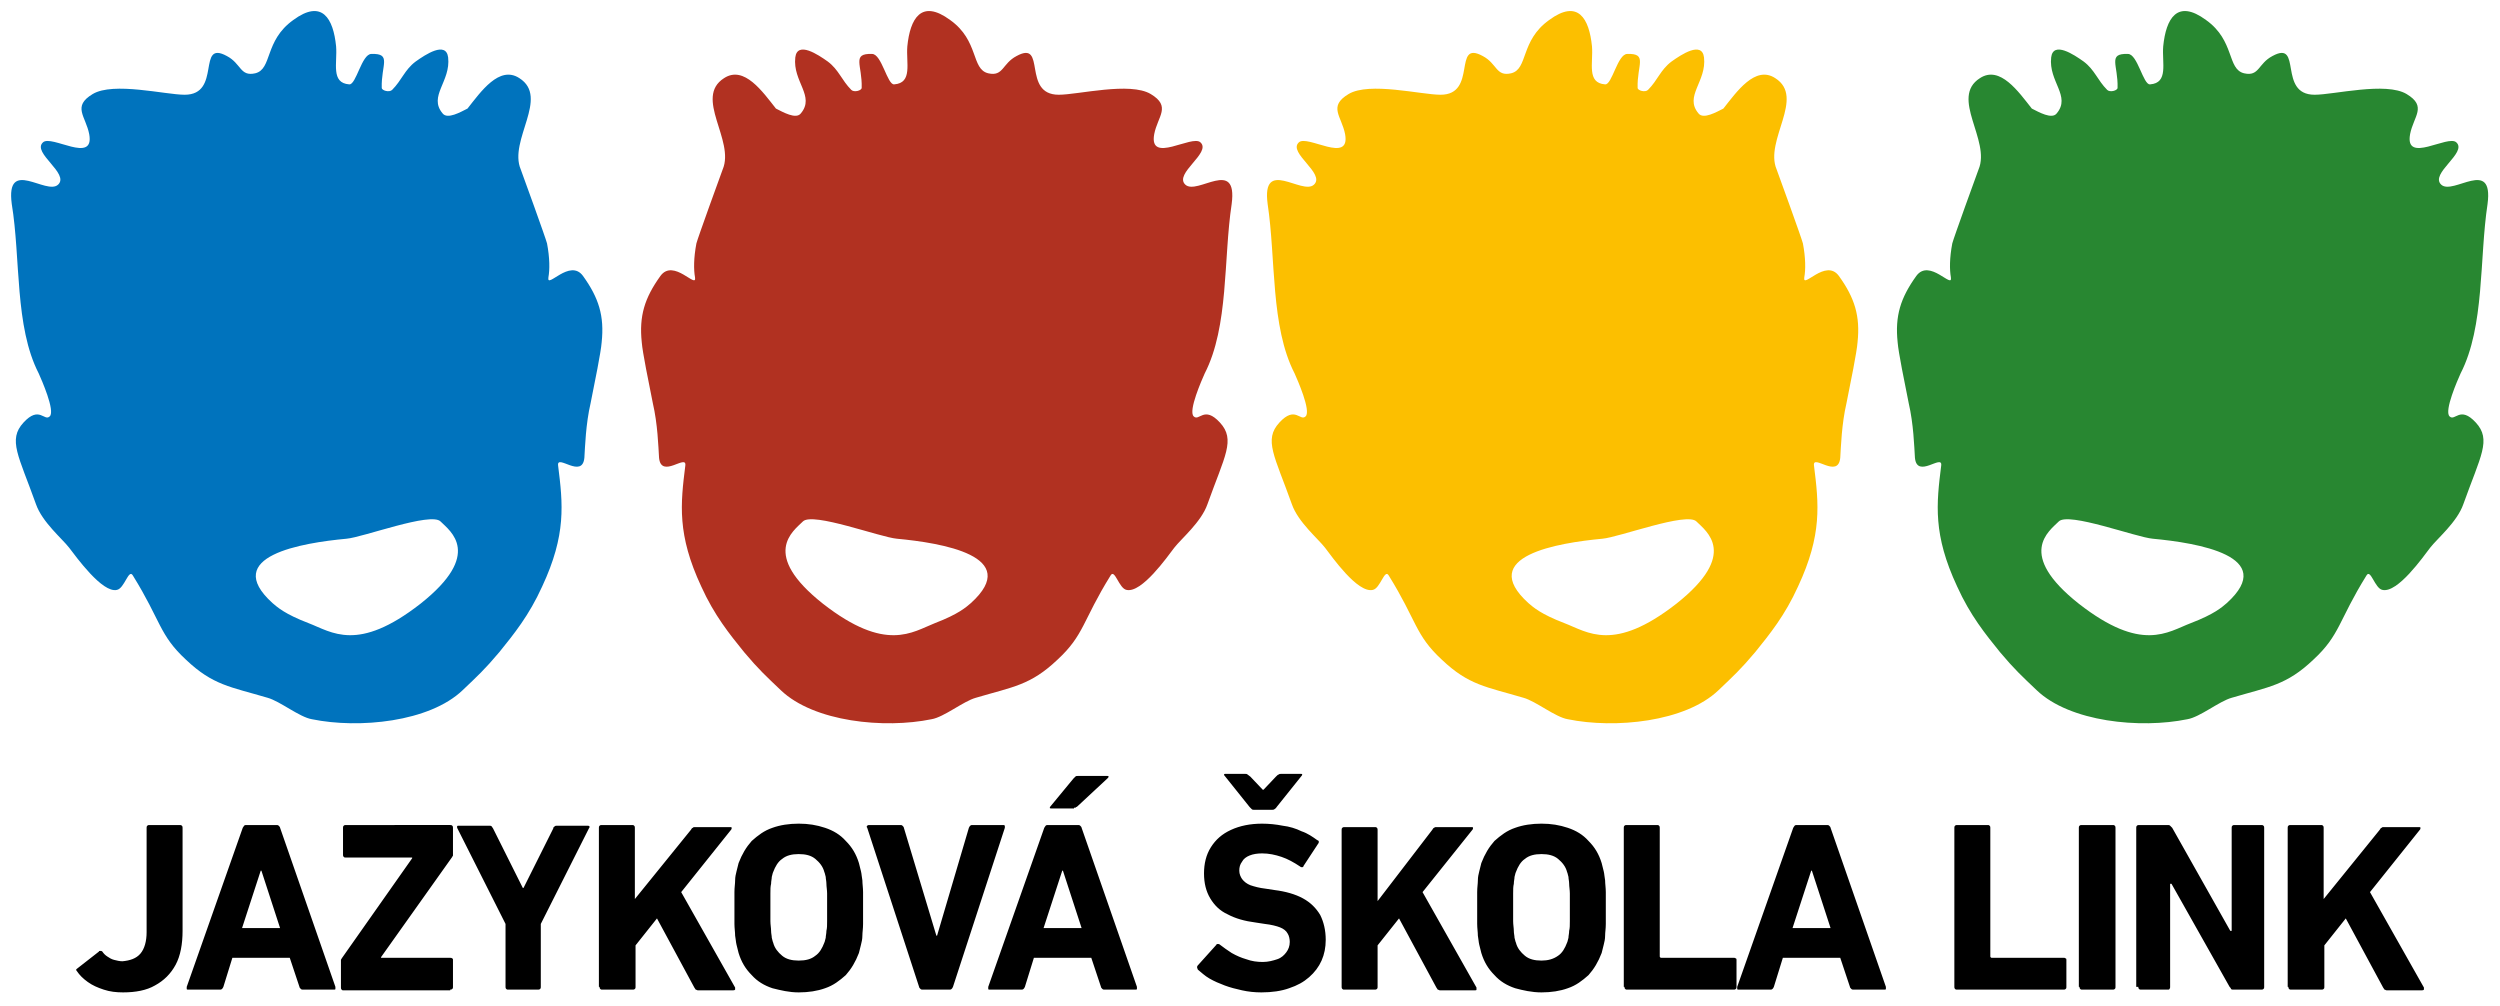
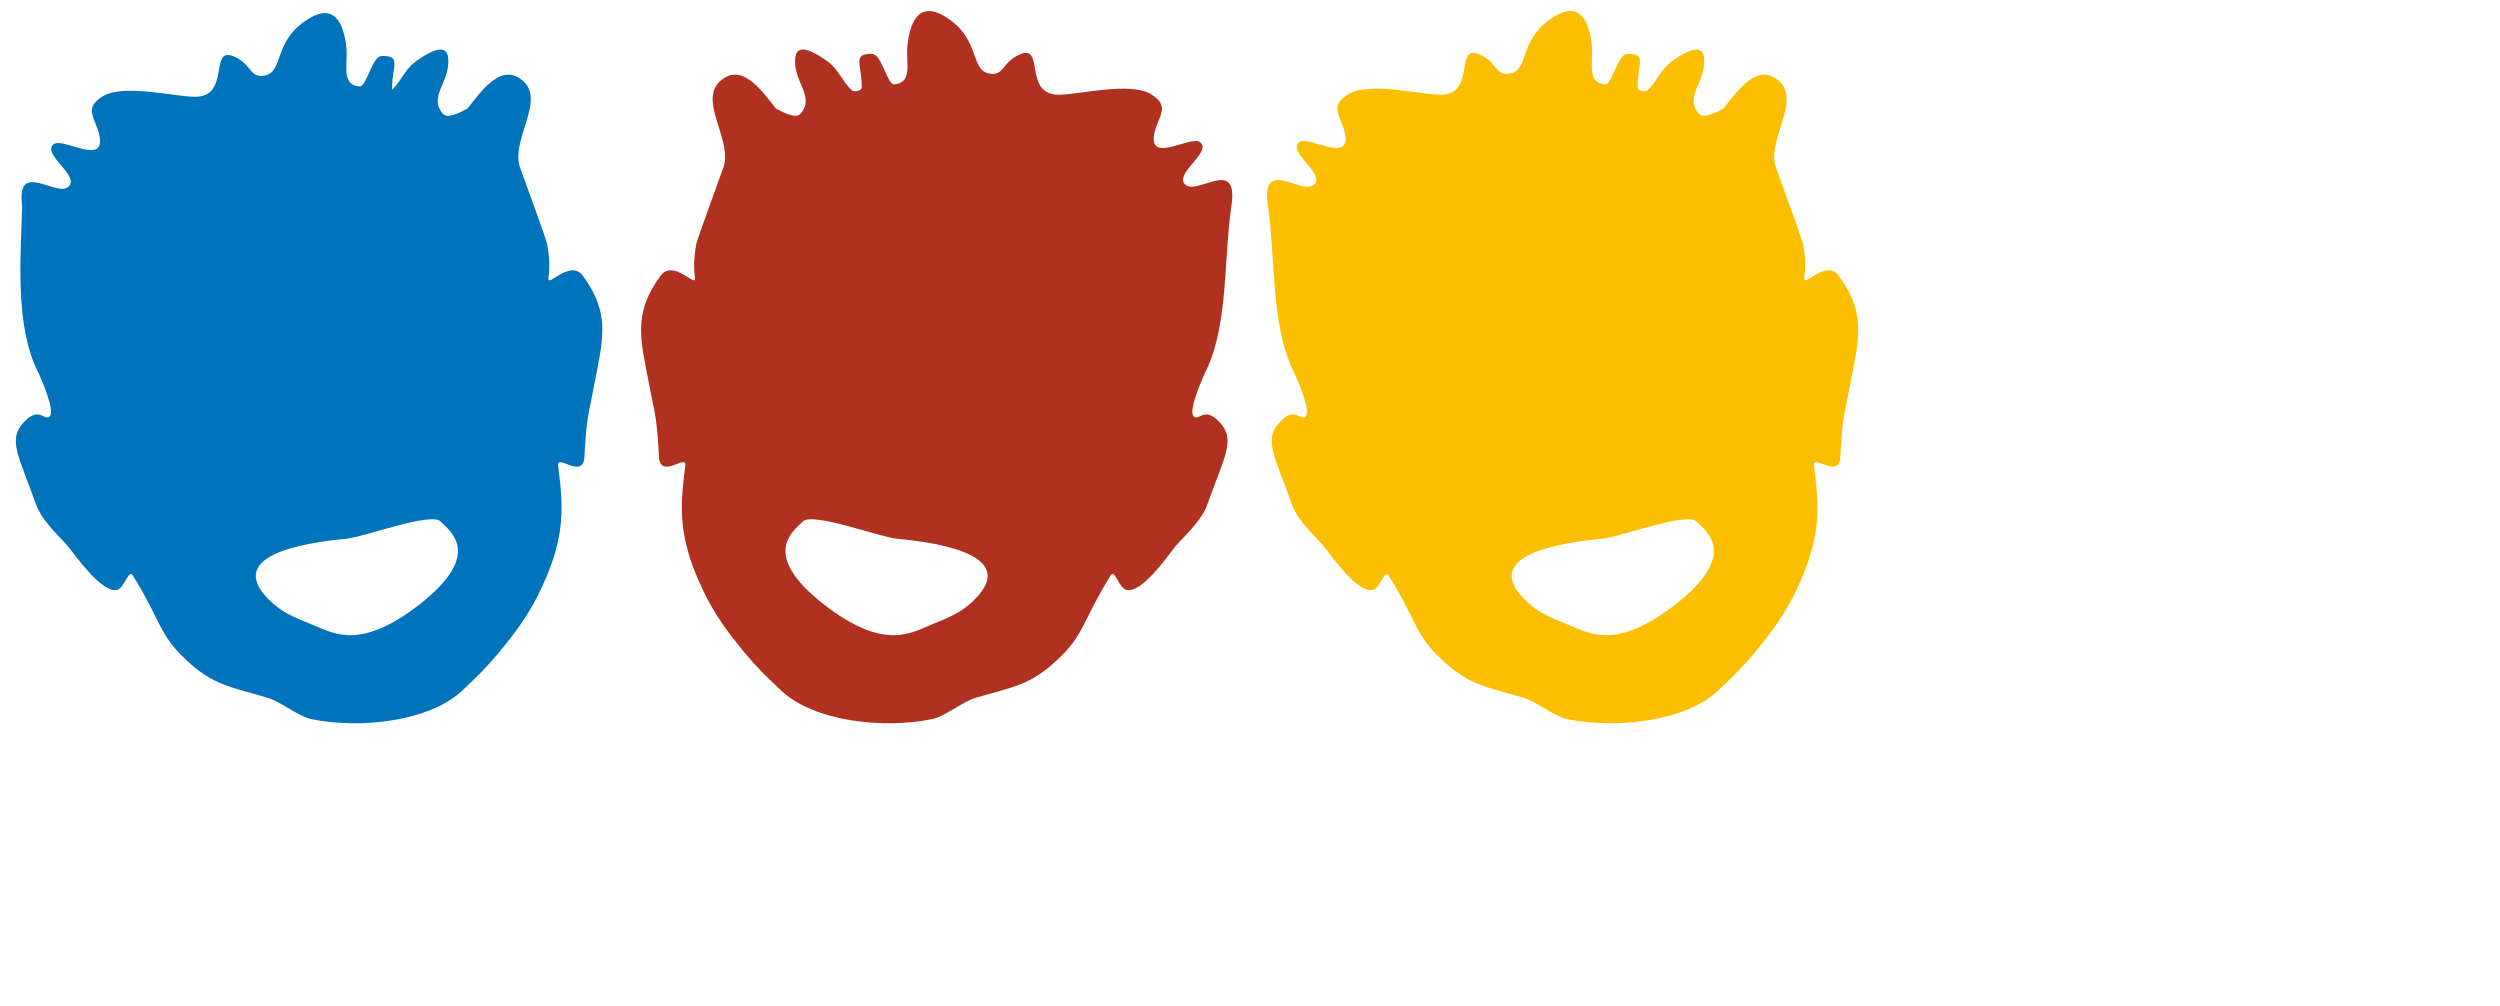
<svg xmlns="http://www.w3.org/2000/svg" version="1.1" id="Vrstva_1" x="0px" y="0px" viewBox="0 0 361.5 145.5" style="enable-background:new 0 0 361.5 145.5;" xml:space="preserve">
  <style type="text/css"> .st0{fill-rule:evenodd;clip-rule:evenodd;fill:#B13121;} .st1{fill-rule:evenodd;clip-rule:evenodd;fill:#288731;} .st2{fill-rule:evenodd;clip-rule:evenodd;fill:#FCBF00;} .st3{fill-rule:evenodd;clip-rule:evenodd;fill:#0073BD;} </style>
  <path class="st0" d="M135.2,90.1c3.4-1.3,4.5-2.3,5.2-2.9c7.5-6.8-4.3-8.7-10.7-9.3c-2.4-0.2-12.2-3.9-13.6-2.5 c-1.4,1.4-6.2,4.7,2.9,11.9C128.1,94.4,131.9,91.4,135.2,90.1 M174.2,54c-0.4,0.9-2.4,5.4-1.6,6.2c0.8,0.8,1.5-1.6,3.8,0.9 c2.3,2.5,0.7,4.8-1.8,11.8c-0.9,2.6-3.8,5-4.8,6.3c-1,1.3-4.7,6.6-6.9,6.1c-1.1-0.2-1.7-3.1-2.3-2.1c-4.1,6.6-3.8,8.6-7.7,12.2 c-3.9,3.7-6.4,3.9-11.8,5.5c-1.8,0.5-4.6,2.8-6.4,3.1c-6.8,1.4-17,0.4-21.8-4.2c-2.1-2-3.2-3-5.3-5.5c-2.1-2.6-4.3-5.3-6.2-9.5 c-3.5-7.5-3-11.9-2.3-17.5c0.2-1.7-3.5,2-3.8-1.1c-0.1-1.6-0.2-4.9-0.9-7.9c-0.6-3-1.5-7.4-1.6-8.8c-0.4-3.8,0.4-6.4,2.7-9.6 c1.9-2.6,5.3,2,5,0.2c-0.2-1.1-0.2-2.8,0.2-4.9c0.2-0.8,3.5-9.9,3.8-10.7c1.8-4.2-4.2-10.4,0.2-13.2c2.9-1.9,5.6,2,7.5,4.4 c1,0.5,2.9,1.6,3.6,0.7c2.1-2.5-1.2-4.6-0.8-8.1c0.3-2.4,3.3-0.4,4.7,0.6c1.6,1.2,2,2.7,3.4,4.1c0.4,0.4,1.5,0.1,1.5-0.3 c0.1-3.3-1.5-5,1.5-4.9c1.4,0,2.2,4.5,3.2,4.4c2.7-0.2,1.7-3.1,1.9-5.5c0.4-4,2-6.9,6.2-3.8c4.2,3,3,7.1,5.5,7.7 c2.2,0.5,2-1.4,4.1-2.5c4.4-2.4,0.7,5.6,6.1,5.6c2.8,0,10.3-1.9,13.3-0.1c3,1.8,1,3.2,0.5,5.8c-0.8,4.4,5.5,0,6.7,1.2 c1.6,1.5-3.9,4.5-2.2,6.1c1.7,1.6,7.6-4,6.7,2.8C176.9,37.4,177.7,47.2,174.2,54z" />
-   <path class="st1" d="M316.8,90.1c3.4-1.3,4.5-2.3,5.2-2.9c7.5-6.8-4.3-8.7-10.7-9.3c-2.4-0.2-12.2-3.9-13.6-2.5 c-1.4,1.4-6.2,4.7,2.9,11.9C309.7,94.4,313.4,91.4,316.8,90.1 M355.8,54c-0.4,0.9-2.4,5.4-1.6,6.2c0.8,0.8,1.5-1.6,3.8,0.9 c2.3,2.5,0.7,4.8-1.8,11.8c-0.9,2.6-3.8,5-4.8,6.3c-1,1.3-4.7,6.6-6.9,6.1c-1.1-0.2-1.7-3.1-2.3-2.1c-4.1,6.6-3.8,8.6-7.7,12.2 c-3.9,3.7-6.4,3.9-11.8,5.5c-1.8,0.5-4.6,2.8-6.4,3.1c-6.8,1.4-17,0.4-21.8-4.2c-2.1-2-3.2-3-5.3-5.5c-2.1-2.6-4.3-5.3-6.2-9.5 c-3.5-7.5-3-11.9-2.3-17.5c0.2-1.7-3.5,2-3.8-1.1c-0.1-1.6-0.2-4.9-0.9-7.9c-0.6-3-1.5-7.4-1.6-8.8c-0.4-3.8,0.4-6.4,2.7-9.6 c1.9-2.6,5.3,2,5,0.2c-0.2-1.1-0.2-2.8,0.2-4.9c0.2-0.8,3.5-9.9,3.8-10.7c1.8-4.2-4.2-10.4,0.2-13.2c2.9-1.9,5.6,2,7.5,4.4 c1,0.5,2.9,1.6,3.6,0.7c2.1-2.5-1.2-4.6-0.8-8.1c0.3-2.4,3.3-0.4,4.7,0.6c1.6,1.2,2,2.7,3.4,4.1c0.4,0.4,1.5,0.1,1.5-0.3 c0.1-3.3-1.5-5,1.5-4.9c1.4,0,2.2,4.5,3.2,4.4c2.7-0.2,1.7-3.1,1.9-5.5c0.4-4,2-6.9,6.2-3.8c4.2,3,3,7.1,5.5,7.7 c2.2,0.5,2-1.4,4.1-2.5c4.4-2.4,0.7,5.6,6.1,5.6c2.8,0,10.3-1.9,13.3-0.1c3,1.8,1,3.2,0.5,5.8c-0.8,4.4,5.5,0,6.7,1.2 c1.6,1.5-3.9,4.5-2.2,6.1c1.7,1.6,7.6-4,6.7,2.8C358.5,37.4,359.3,47.2,355.8,54z" />
  <path class="st2" d="M226.2,90.1c-3.4-1.3-4.5-2.3-5.2-2.9c-7.5-6.8,4.3-8.7,10.7-9.3c2.4-0.2,12.2-3.9,13.6-2.5 c1.4,1.4,6.2,4.7-2.9,11.9C233.3,94.4,229.6,91.4,226.2,90.1 M187.2,54c0.4,0.9,2.4,5.4,1.6,6.2c-0.8,0.8-1.5-1.6-3.8,0.9 c-2.3,2.5-0.7,4.8,1.8,11.8c0.9,2.6,3.8,5,4.8,6.3c1,1.3,4.7,6.6,6.9,6.1c1.1-0.2,1.7-3.1,2.3-2.1c4.1,6.6,3.8,8.6,7.7,12.2 c3.9,3.7,6.4,3.9,11.8,5.5c1.8,0.5,4.6,2.8,6.4,3.1c6.8,1.4,17,0.4,21.8-4.2c2.1-2,3.2-3,5.3-5.5c2.1-2.6,4.3-5.3,6.2-9.5 c3.5-7.5,3-11.9,2.3-17.5c-0.2-1.7,3.5,2,3.8-1.1c0.1-1.6,0.2-4.9,0.9-7.9c0.6-3,1.5-7.4,1.6-8.8c0.4-3.8-0.4-6.4-2.7-9.6 c-1.9-2.6-5.3,2-5,0.2c0.2-1.1,0.2-2.8-0.2-4.9c-0.2-0.8-3.5-9.9-3.8-10.7c-1.8-4.2,4.2-10.4-0.2-13.2c-2.9-1.9-5.6,2-7.5,4.4 c-1,0.5-2.9,1.6-3.6,0.7c-2.1-2.5,1.2-4.6,0.8-8.1c-0.3-2.4-3.3-0.4-4.7,0.6c-1.6,1.2-2,2.7-3.4,4.1c-0.4,0.4-1.5,0.1-1.5-0.3 c-0.1-3.3,1.5-5-1.5-4.9c-1.4,0-2.2,4.5-3.2,4.4c-2.7-0.2-1.7-3.1-1.9-5.5c-0.4-4-2-6.9-6.2-3.8c-4.2,3-3,7.1-5.5,7.7 c-2.2,0.5-2-1.4-4.1-2.5c-4.4-2.4-0.7,5.6-6.1,5.6c-2.8,0-10.3-1.9-13.3-0.1c-3,1.8-1,3.2-0.5,5.8c0.8,4.4-5.5,0-6.7,1.2 c-1.6,1.5,3.9,4.5,2.2,6.1c-1.7,1.6-7.6-4-6.7,2.8C184.5,37.4,183.7,47.2,187.2,54z" />
-   <path class="st3" d="M44.6,90.1c-3.4-1.3-4.5-2.3-5.2-2.9c-7.5-6.8,4.3-8.7,10.7-9.3c2.4-0.2,12.2-3.9,13.6-2.5 c1.4,1.4,6.2,4.7-2.9,11.9C51.7,94.4,48,91.4,44.6,90.1 M5.6,54C6,54.9,8,59.4,7.2,60.2c-0.8,0.8-1.5-1.6-3.8,0.9 c-2.3,2.5-0.7,4.8,1.8,11.8c0.9,2.6,3.8,5,4.8,6.3c1,1.3,4.8,6.6,6.9,6.1c1.1-0.2,1.7-3.1,2.3-2.1c4.1,6.6,3.8,8.6,7.7,12.2 c3.9,3.7,6.4,3.9,11.8,5.5c1.8,0.5,4.6,2.8,6.4,3.1c6.8,1.4,17,0.4,21.8-4.2c2.1-2,3.2-3,5.3-5.5c2.1-2.6,4.3-5.3,6.2-9.5 c3.5-7.5,3-11.9,2.3-17.5c-0.2-1.7,3.5,2,3.8-1.1c0.1-1.6,0.2-4.9,0.9-7.9c0.6-3,1.5-7.4,1.6-8.8c0.4-3.8-0.4-6.4-2.7-9.6 c-1.9-2.6-5.3,2-5,0.2c0.2-1.1,0.2-2.8-0.2-4.9c-0.2-0.8-3.5-9.9-3.8-10.7c-1.8-4.2,4.2-10.4-0.2-13.2c-2.9-1.9-5.6,2-7.5,4.4 c-1,0.5-2.9,1.6-3.6,0.7c-2.1-2.5,1.2-4.6,0.8-8.1c-0.3-2.4-3.3-0.4-4.7,0.6c-1.6,1.2-2,2.7-3.4,4.1c-0.4,0.4-1.5,0.1-1.5-0.3 c-0.1-3.3,1.5-5-1.5-4.9c-1.4,0-2.2,4.5-3.2,4.4c-2.7-0.2-1.7-3.1-1.9-5.5c-0.4-4-2-6.9-6.2-3.8c-4.2,3-3,7.1-5.5,7.7 c-2.2,0.5-2-1.4-4.1-2.5c-4.4-2.4-0.7,5.6-6.1,5.6c-2.8,0-10.3-1.9-13.3-0.1c-3,1.8-1,3.2-0.5,5.8c0.8,4.4-5.5,0-6.7,1.2 c-1.6,1.5,3.9,4.5,2.2,6.1c-1.7,1.6-7.6-4-6.7,2.8C3,37.4,2.1,47.2,5.6,54z" />
-   <path d="M330.9,142.7c0,0.1,0,0.2,0.1,0.3c0.1,0.1,0.1,0.1,0.3,0.1h4.4c0.1,0,0.2,0,0.3-0.1c0.1-0.1,0.1-0.1,0.1-0.3v-6l3.1-3.9 l5.4,10c0.1,0.1,0.1,0.2,0.2,0.3c0.1,0,0.2,0.1,0.3,0.1h5.1c0.1,0,0.2,0,0.3-0.1c0-0.1,0-0.2,0-0.3l-7.8-13.8l7.2-9 c0.1-0.1,0.1-0.2,0.1-0.3c0-0.1-0.1-0.1-0.2-0.1h-5.1c-0.1,0-0.3,0-0.3,0.1c-0.1,0-0.2,0.1-0.3,0.3L336,130v-10.3 c0-0.1,0-0.2-0.1-0.3c-0.1-0.1-0.1-0.1-0.3-0.1h-4.4c-0.1,0-0.2,0-0.3,0.1c-0.1,0.1-0.1,0.2-0.1,0.3V142.7 M309.2,142.7 c0,0.1,0,0.2,0.1,0.3c0.1,0.1,0.1,0.1,0.3,0.1h3.9c0.1,0,0.2,0,0.2-0.1c0.1-0.1,0.1-0.1,0.1-0.3v-14.9h0.2l8.4,14.9 c0.1,0.1,0.2,0.2,0.2,0.3c0.1,0.1,0.2,0.1,0.3,0.1h4.1c0.1,0,0.2,0,0.3-0.1c0.1-0.1,0.1-0.1,0.1-0.3v-23c0-0.1,0-0.2-0.1-0.3 c-0.1-0.1-0.2-0.1-0.3-0.1h-3.9c-0.1,0-0.2,0-0.3,0.1c-0.1,0.1-0.1,0.2-0.1,0.3v14.9h-0.2l-8.4-14.9c-0.1-0.1-0.2-0.2-0.3-0.3 c-0.1-0.1-0.2-0.1-0.3-0.1h-4.2c-0.1,0-0.2,0-0.3,0.1c-0.1,0.1-0.1,0.2-0.1,0.3V142.7z M300.7,142.7c0,0.1,0,0.2,0.1,0.3 c0.1,0.1,0.1,0.1,0.3,0.1h4.4c0.1,0,0.2,0,0.3-0.1c0.1-0.1,0.1-0.1,0.1-0.3v-23c0-0.1,0-0.2-0.1-0.3c-0.1-0.1-0.1-0.1-0.3-0.1H301 c-0.1,0-0.2,0-0.3,0.1c-0.1,0.1-0.1,0.2-0.1,0.3V142.7z M282.6,142.7c0,0.1,0,0.2,0.1,0.3c0.1,0.1,0.1,0.1,0.3,0.1h15.4 c0.1,0,0.2,0,0.3-0.1c0.1-0.1,0.1-0.1,0.1-0.3v-3.9c0-0.1,0-0.2-0.1-0.2c-0.1-0.1-0.1-0.1-0.3-0.1H288c-0.1,0-0.2-0.1-0.2-0.2v-18.6 c0-0.1,0-0.2-0.1-0.3c-0.1-0.1-0.1-0.1-0.3-0.1H283c-0.1,0-0.2,0-0.3,0.1c-0.1,0.1-0.1,0.2-0.1,0.3V142.7z M259.2,134.2l2.7-8.3h0.1 l2.7,8.3H259.2z M251.2,142.7c0,0.1,0,0.2,0,0.3c0,0.1,0.1,0.1,0.2,0.1h4.6c0.1,0,0.2,0,0.3-0.1c0.1-0.1,0.1-0.1,0.2-0.3l1.3-4.2 h8.3l1.4,4.2c0,0.1,0.1,0.2,0.2,0.3c0.1,0.1,0.2,0.1,0.3,0.1h4.5c0.1,0,0.2,0,0.2-0.1c0-0.1,0-0.1,0-0.3l-8-23 c0-0.1-0.1-0.2-0.2-0.3c-0.1-0.1-0.2-0.1-0.3-0.1h-4.4c-0.1,0-0.2,0-0.3,0.1c-0.1,0.1-0.1,0.2-0.2,0.3L251.2,142.7z M234.9,142.7 c0,0.1,0,0.2,0.1,0.3c0.1,0.1,0.1,0.1,0.3,0.1h15.4c0.1,0,0.2,0,0.3-0.1c0.1-0.1,0.1-0.1,0.1-0.3v-3.9c0-0.1,0-0.2-0.1-0.2 c-0.1-0.1-0.1-0.1-0.3-0.1h-10.5c-0.1,0-0.2-0.1-0.2-0.2v-18.6c0-0.1,0-0.2-0.1-0.3c-0.1-0.1-0.1-0.1-0.3-0.1h-4.4 c-0.1,0-0.2,0-0.3,0.1c-0.1,0.1-0.1,0.2-0.1,0.3V142.7z M222.9,138.9c-1,0-1.8-0.2-2.4-0.7c-0.6-0.5-1.1-1.1-1.3-1.9 c-0.1-0.2-0.1-0.4-0.2-0.7c0-0.3-0.1-0.6-0.1-1c0-0.4-0.1-0.9-0.1-1.4c0-0.6,0-1.2,0-2s0-1.4,0-2c0-0.6,0-1,0.1-1.4 c0-0.4,0.1-0.7,0.1-1c0.1-0.3,0.1-0.5,0.2-0.7c0.3-0.8,0.7-1.5,1.3-1.9c0.6-0.5,1.4-0.7,2.4-0.7c1,0,1.8,0.2,2.4,0.7 c0.6,0.5,1.1,1.1,1.3,1.9c0.1,0.2,0.1,0.4,0.2,0.7c0,0.3,0.1,0.6,0.1,1c0,0.4,0.1,0.9,0.1,1.4c0,0.6,0,1.2,0,2s0,1.4,0,2 c0,0.6,0,1-0.1,1.4c0,0.4-0.1,0.7-0.1,1c-0.1,0.3-0.1,0.5-0.2,0.7c-0.3,0.8-0.7,1.5-1.3,1.9C224.6,138.7,223.8,138.9,222.9,138.9z M222.9,143.5c1.4,0,2.7-0.2,3.8-0.6c1.2-0.4,2.1-1.1,3-1.9c0.8-0.9,1.4-1.9,1.9-3.2c0.1-0.4,0.2-0.8,0.3-1.2 c0.1-0.4,0.2-0.8,0.2-1.3c0-0.5,0.1-1,0.1-1.7c0-0.6,0-1.4,0-2.3s0-1.6,0-2.3c0-0.6-0.1-1.2-0.1-1.7c-0.1-0.5-0.1-0.9-0.2-1.3 c-0.1-0.4-0.2-0.8-0.3-1.2c-0.4-1.3-1-2.3-1.9-3.2c-0.8-0.9-1.8-1.5-3-1.9c-1.2-0.4-2.4-0.6-3.8-0.6c-1.4,0-2.7,0.2-3.8,0.6 c-1.2,0.4-2.1,1.1-3,1.9c-0.8,0.9-1.4,1.9-1.9,3.2c-0.1,0.4-0.2,0.8-0.3,1.2c-0.1,0.4-0.2,0.8-0.2,1.3c0,0.5-0.1,1-0.1,1.7 c0,0.6,0,1.4,0,2.3s0,1.6,0,2.3c0,0.6,0.1,1.2,0.1,1.7c0.1,0.5,0.1,0.9,0.2,1.3c0.1,0.4,0.2,0.8,0.3,1.2c0.4,1.3,1,2.3,1.9,3.2 c0.8,0.9,1.8,1.5,3,1.9C220.2,143.2,221.5,143.5,222.9,143.5z M194,142.7c0,0.1,0,0.2,0.1,0.3c0.1,0.1,0.1,0.1,0.3,0.1h4.4 c0.1,0,0.2,0,0.3-0.1c0.1-0.1,0.1-0.1,0.1-0.3v-6l3.1-3.9l5.4,10c0.1,0.1,0.1,0.2,0.2,0.3c0.1,0,0.2,0.1,0.3,0.1h5.1 c0.1,0,0.2,0,0.2-0.1c0-0.1,0-0.2,0-0.3l-7.8-13.8l7.2-9c0.1-0.1,0.1-0.2,0.1-0.3c0-0.1-0.1-0.1-0.2-0.1h-5.1c-0.1,0-0.3,0-0.3,0.1 c-0.1,0-0.2,0.1-0.3,0.3l-7.9,10.3v-10.3c0-0.1,0-0.2-0.1-0.3c-0.1-0.1-0.1-0.1-0.3-0.1h-4.4c-0.1,0-0.2,0-0.3,0.1 c-0.1,0.1-0.1,0.2-0.1,0.3V142.7z M183.9,117.1c0.1,0,0.3,0,0.4-0.1c0.1-0.1,0.2-0.1,0.3-0.3l3.6-4.5c0.1-0.1,0.1-0.2,0.1-0.2 c0-0.1-0.1-0.1-0.2-0.1h-2.8c-0.2,0-0.3,0-0.4,0.1c-0.1,0-0.2,0.1-0.4,0.3l-1.8,1.9h-0.1l-1.8-1.9c-0.1-0.1-0.3-0.2-0.4-0.3 c-0.1-0.1-0.2-0.1-0.4-0.1h-2.8c-0.1,0-0.2,0-0.2,0.1c0,0.1,0,0.1,0.1,0.2l3.6,4.5c0.1,0.1,0.2,0.2,0.3,0.3c0.1,0.1,0.2,0.1,0.4,0.1 H183.9z M182.4,143.5c1.5,0,2.9-0.2,4-0.6c1.2-0.4,2.1-0.9,2.9-1.6c0.8-0.7,1.4-1.5,1.8-2.4c0.4-0.9,0.6-1.9,0.6-3 c0-1.4-0.3-2.6-0.8-3.6c-0.6-1-1.4-1.8-2.5-2.4c-1.1-0.6-2.5-1-4.1-1.2l-1.3-0.2c-0.9-0.1-1.6-0.3-2.2-0.5c-0.5-0.2-0.9-0.5-1.2-0.9 c-0.2-0.3-0.4-0.7-0.4-1.2c0-0.5,0.1-0.9,0.4-1.3c0.2-0.4,0.6-0.7,1.1-0.9c0.5-0.2,1.1-0.3,1.8-0.3c1,0,1.9,0.2,2.8,0.5 c0.9,0.3,1.8,0.8,2.7,1.4c0.1,0.1,0.2,0.1,0.3,0.1c0.1,0,0.2-0.1,0.2-0.2l2.1-3.2c0.1-0.1,0.1-0.2,0.1-0.3c0-0.1-0.1-0.2-0.2-0.2 c-0.7-0.5-1.4-1-2.3-1.3c-0.8-0.4-1.8-0.7-2.7-0.8c-1-0.2-2-0.3-3-0.3c-1.7,0-3.2,0.3-4.5,0.9c-1.3,0.6-2.2,1.4-2.9,2.5 c-0.7,1.1-1,2.4-1,3.8c0,1.4,0.3,2.6,0.9,3.6c0.6,1,1.4,1.8,2.5,2.3c1.1,0.6,2.5,1,4.1,1.2l1.3,0.2c0.9,0.1,1.7,0.3,2.2,0.5 c0.5,0.2,0.9,0.5,1.1,0.9c0.2,0.3,0.3,0.8,0.3,1.2c0,0.6-0.2,1.1-0.5,1.5c-0.3,0.4-0.7,0.8-1.3,1c-0.6,0.2-1.3,0.4-2.1,0.4 c-0.8,0-1.6-0.1-2.4-0.4c-0.7-0.2-1.4-0.5-2.1-0.9c-0.6-0.4-1.2-0.8-1.7-1.2c-0.1-0.1-0.2-0.1-0.3-0.1c-0.1,0-0.2,0-0.2,0.1l-2.7,3 c-0.1,0.1-0.1,0.2-0.1,0.3c0,0.1,0.1,0.2,0.1,0.3c0.5,0.4,1,0.9,1.7,1.3c0.7,0.4,1.4,0.7,2.2,1c0.8,0.3,1.6,0.5,2.5,0.7 C180.5,143.4,181.4,143.5,182.4,143.5z M155.3,116.8c0.1,0,0.3,0,0.3-0.1c0.1,0,0.2-0.1,0.3-0.2l4.3-4c0.1-0.1,0.1-0.2,0.1-0.2 c0-0.1-0.1-0.1-0.2-0.1h-4.2c-0.2,0-0.3,0-0.4,0.1c-0.1,0.1-0.2,0.2-0.3,0.3l-3.3,4c-0.1,0.1-0.1,0.2-0.1,0.2c0,0.1,0.1,0.1,0.2,0.1 H155.3z M150.9,134.2l2.7-8.3h0.1l2.7,8.3H150.9z M142.9,142.7c0,0.1,0,0.2,0,0.3c0,0.1,0.1,0.1,0.2,0.1h4.6c0.1,0,0.2,0,0.3-0.1 c0.1-0.1,0.1-0.1,0.2-0.3l1.3-4.2h8.3l1.4,4.2c0,0.1,0.1,0.2,0.2,0.3c0.1,0.1,0.2,0.1,0.3,0.1h4.5c0.1,0,0.2,0,0.2-0.1 c0-0.1,0-0.1,0-0.3l-8-23c0-0.1-0.1-0.2-0.2-0.3c-0.1-0.1-0.2-0.1-0.3-0.1h-4.4c-0.1,0-0.2,0-0.3,0.1c-0.1,0.1-0.1,0.2-0.2,0.3 L142.9,142.7z M137.3,143.1c0.1,0,0.2,0,0.3-0.1c0.1-0.1,0.1-0.1,0.2-0.3l7.5-23c0-0.1,0-0.2,0-0.3c-0.1-0.1-0.1-0.1-0.2-0.1h-4.5 c-0.1,0-0.2,0-0.3,0.1c-0.1,0.1-0.1,0.1-0.2,0.3l-4.6,15.6h-0.1l-4.7-15.6c0-0.1-0.1-0.2-0.2-0.3c-0.1-0.1-0.2-0.1-0.3-0.1h-4.5 c-0.1,0-0.2,0-0.3,0.1c-0.1,0.1-0.1,0.2,0,0.3l7.5,23c0,0.1,0.1,0.2,0.2,0.3c0.1,0.1,0.2,0.1,0.3,0.1H137.3z M115.5,138.9 c-1,0-1.8-0.2-2.4-0.7c-0.6-0.5-1.1-1.1-1.3-1.9c-0.1-0.2-0.1-0.4-0.2-0.7c0-0.3-0.1-0.6-0.1-1c0-0.4-0.1-0.9-0.1-1.4 c0-0.6,0-1.2,0-2s0-1.4,0-2c0-0.6,0-1,0.1-1.4c0-0.4,0.1-0.7,0.1-1c0.1-0.3,0.1-0.5,0.2-0.7c0.3-0.8,0.7-1.5,1.3-1.9 c0.6-0.5,1.4-0.7,2.4-0.7c1,0,1.8,0.2,2.4,0.7c0.6,0.5,1.1,1.1,1.3,1.9c0.1,0.2,0.1,0.4,0.2,0.7c0,0.3,0.1,0.6,0.1,1 c0,0.4,0.1,0.9,0.1,1.4c0,0.6,0,1.2,0,2s0,1.4,0,2c0,0.6,0,1-0.1,1.4c0,0.4-0.1,0.7-0.1,1c-0.1,0.3-0.1,0.5-0.2,0.7 c-0.3,0.8-0.7,1.5-1.3,1.9C117.3,138.7,116.5,138.9,115.5,138.9z M115.5,143.5c1.4,0,2.7-0.2,3.8-0.6c1.2-0.4,2.1-1.1,3-1.9 c0.8-0.9,1.4-1.9,1.9-3.2c0.1-0.4,0.2-0.8,0.3-1.2c0.1-0.4,0.2-0.8,0.2-1.3c0-0.5,0.1-1,0.1-1.7c0-0.6,0-1.4,0-2.3s0-1.6,0-2.3 c0-0.6-0.1-1.2-0.1-1.7c-0.1-0.5-0.1-0.9-0.2-1.3c-0.1-0.4-0.2-0.8-0.3-1.2c-0.4-1.3-1-2.3-1.9-3.2c-0.8-0.9-1.8-1.5-3-1.9 c-1.2-0.4-2.4-0.6-3.8-0.6c-1.4,0-2.7,0.2-3.8,0.6c-1.2,0.4-2.1,1.1-3,1.9c-0.8,0.9-1.4,1.9-1.9,3.2c-0.1,0.4-0.2,0.8-0.3,1.2 c-0.1,0.4-0.2,0.8-0.2,1.3c0,0.5-0.1,1-0.1,1.7c0,0.6,0,1.4,0,2.3s0,1.6,0,2.3c0,0.6,0.1,1.2,0.1,1.7c0.1,0.5,0.1,0.9,0.2,1.3 c0.1,0.4,0.2,0.8,0.3,1.2c0.4,1.3,1,2.3,1.9,3.2c0.8,0.9,1.8,1.5,3,1.9C112.9,143.2,114.1,143.5,115.5,143.5z M86.7,142.7 c0,0.1,0,0.2,0.1,0.3c0.1,0.1,0.1,0.1,0.3,0.1h4.4c0.1,0,0.2,0,0.3-0.1c0.1-0.1,0.1-0.1,0.1-0.3v-6l3.1-3.9l5.4,10 c0.1,0.1,0.1,0.2,0.2,0.3c0.1,0,0.2,0.1,0.3,0.1h5.1c0.1,0,0.2,0,0.3-0.1c0-0.1,0-0.2,0-0.3l-7.8-13.8l7.2-9 c0.1-0.1,0.1-0.2,0.1-0.3c0-0.1-0.1-0.1-0.2-0.1h-5.1c-0.1,0-0.3,0-0.3,0.1c-0.1,0-0.2,0.1-0.3,0.3L91.8,130v-10.3 c0-0.1,0-0.2-0.1-0.3c-0.1-0.1-0.1-0.1-0.3-0.1H87c-0.1,0-0.2,0-0.3,0.1c-0.1,0.1-0.1,0.2-0.1,0.3V142.7z M77.8,143.1 c0.1,0,0.2,0,0.3-0.1c0.1-0.1,0.1-0.1,0.1-0.3v-9.1l7-13.9c0.1-0.1,0.1-0.2,0-0.2c0-0.1-0.1-0.1-0.3-0.1h-4.4c-0.1,0-0.2,0-0.3,0.1 c-0.1,0.1-0.2,0.1-0.2,0.3l-4.3,8.6h-0.1l-4.3-8.6c-0.1-0.1-0.1-0.2-0.2-0.3c-0.1-0.1-0.2-0.1-0.3-0.1h-4.5c-0.1,0-0.2,0-0.2,0.1 c0,0.1,0,0.1,0,0.2l7,13.9v9.1c0,0.1,0,0.2,0.1,0.3c0.1,0.1,0.1,0.1,0.3,0.1H77.8z M65.1,143.1c0.1,0,0.2,0,0.3-0.1 c0.1-0.1,0.1-0.1,0.1-0.3v-3.9c0-0.1,0-0.2-0.1-0.2c-0.1-0.1-0.2-0.1-0.3-0.1h-10v-0.1l10.3-14.5c0-0.1,0.1-0.1,0.1-0.2 c0-0.1,0-0.1,0-0.2v-3.8c0-0.1,0-0.2-0.1-0.3c-0.1-0.1-0.2-0.1-0.3-0.1H50c-0.1,0-0.2,0-0.3,0.1c-0.1,0.1-0.1,0.2-0.1,0.3v3.9 c0,0.1,0,0.2,0.1,0.3c0.1,0.1,0.1,0.1,0.3,0.1h9.6v0.1l-10.2,14.5c0,0.1-0.1,0.1-0.1,0.2c0,0.1,0,0.1,0,0.2v3.8c0,0.1,0,0.2,0.1,0.3 c0.1,0.1,0.1,0.1,0.2,0.1H65.1z M35,134.2l2.7-8.3h0.1l2.7,8.3H35z M27,142.7c0,0.1,0,0.2,0,0.3c0,0.1,0.1,0.1,0.2,0.1h4.6 c0.1,0,0.2,0,0.3-0.1c0.1-0.1,0.1-0.1,0.2-0.3l1.3-4.2h8.3l1.4,4.2c0,0.1,0.1,0.2,0.2,0.3c0.1,0.1,0.2,0.1,0.3,0.1h4.5 c0.1,0,0.2,0,0.2-0.1c0-0.1,0-0.1,0-0.3l-8-23c0-0.1-0.1-0.2-0.2-0.3c-0.1-0.1-0.2-0.1-0.3-0.1h-4.4c-0.1,0-0.2,0-0.3,0.1 c-0.1,0.1-0.1,0.2-0.2,0.3L27,142.7z M11.1,140.4c0.4,0.6,0.9,1.1,1.6,1.6c0.7,0.5,1.4,0.8,2.3,1.1c0.9,0.3,1.8,0.4,2.8,0.4 c1.8,0,3.4-0.3,4.6-1c1.3-0.7,2.3-1.7,3-3c0.7-1.3,1-3,1-4.9v-14.9c0-0.1,0-0.2-0.1-0.3c-0.1-0.1-0.2-0.1-0.3-0.1h-4.4 c-0.1,0-0.2,0-0.3,0.1c-0.1,0.1-0.1,0.2-0.1,0.3v15.1c0,1.3-0.3,2.4-0.9,3.1c-0.6,0.7-1.5,1-2.6,1.1c-0.4,0-0.8-0.1-1.2-0.2 c-0.4-0.1-0.7-0.3-1-0.5c-0.3-0.2-0.5-0.4-0.7-0.7c-0.1-0.1-0.2-0.1-0.3-0.1c-0.1,0-0.2,0-0.2,0.1l-3.2,2.5 c-0.1,0.1-0.1,0.1-0.1,0.2C11,140.2,11,140.3,11.1,140.4z" />
+   <path class="st3" d="M44.6,90.1c-3.4-1.3-4.5-2.3-5.2-2.9c-7.5-6.8,4.3-8.7,10.7-9.3c2.4-0.2,12.2-3.9,13.6-2.5 c1.4,1.4,6.2,4.7-2.9,11.9C51.7,94.4,48,91.4,44.6,90.1 M5.6,54C6,54.9,8,59.4,7.2,60.2c-0.8,0.8-1.5-1.6-3.8,0.9 c-2.3,2.5-0.7,4.8,1.8,11.8c0.9,2.6,3.8,5,4.8,6.3c1,1.3,4.8,6.6,6.9,6.1c1.1-0.2,1.7-3.1,2.3-2.1c4.1,6.6,3.8,8.6,7.7,12.2 c3.9,3.7,6.4,3.9,11.8,5.5c1.8,0.5,4.6,2.8,6.4,3.1c6.8,1.4,17,0.4,21.8-4.2c2.1-2,3.2-3,5.3-5.5c2.1-2.6,4.3-5.3,6.2-9.5 c3.5-7.5,3-11.9,2.3-17.5c-0.2-1.7,3.5,2,3.8-1.1c0.1-1.6,0.2-4.9,0.9-7.9c0.6-3,1.5-7.4,1.6-8.8c0.4-3.8-0.4-6.4-2.7-9.6 c-1.9-2.6-5.3,2-5,0.2c0.2-1.1,0.2-2.8-0.2-4.9c-0.2-0.8-3.5-9.9-3.8-10.7c-1.8-4.2,4.2-10.4-0.2-13.2c-2.9-1.9-5.6,2-7.5,4.4 c-1,0.5-2.9,1.6-3.6,0.7c-2.1-2.5,1.2-4.6,0.8-8.1c-0.3-2.4-3.3-0.4-4.7,0.6c-1.6,1.2-2,2.7-3.4,4.1c-0.1-3.3,1.5-5-1.5-4.9c-1.4,0-2.2,4.5-3.2,4.4c-2.7-0.2-1.7-3.1-1.9-5.5c-0.4-4-2-6.9-6.2-3.8c-4.2,3-3,7.1-5.5,7.7 c-2.2,0.5-2-1.4-4.1-2.5c-4.4-2.4-0.7,5.6-6.1,5.6c-2.8,0-10.3-1.9-13.3-0.1c-3,1.8-1,3.2-0.5,5.8c0.8,4.4-5.5,0-6.7,1.2 c-1.6,1.5,3.9,4.5,2.2,6.1c-1.7,1.6-7.6-4-6.7,2.8C3,37.4,2.1,47.2,5.6,54z" />
</svg>